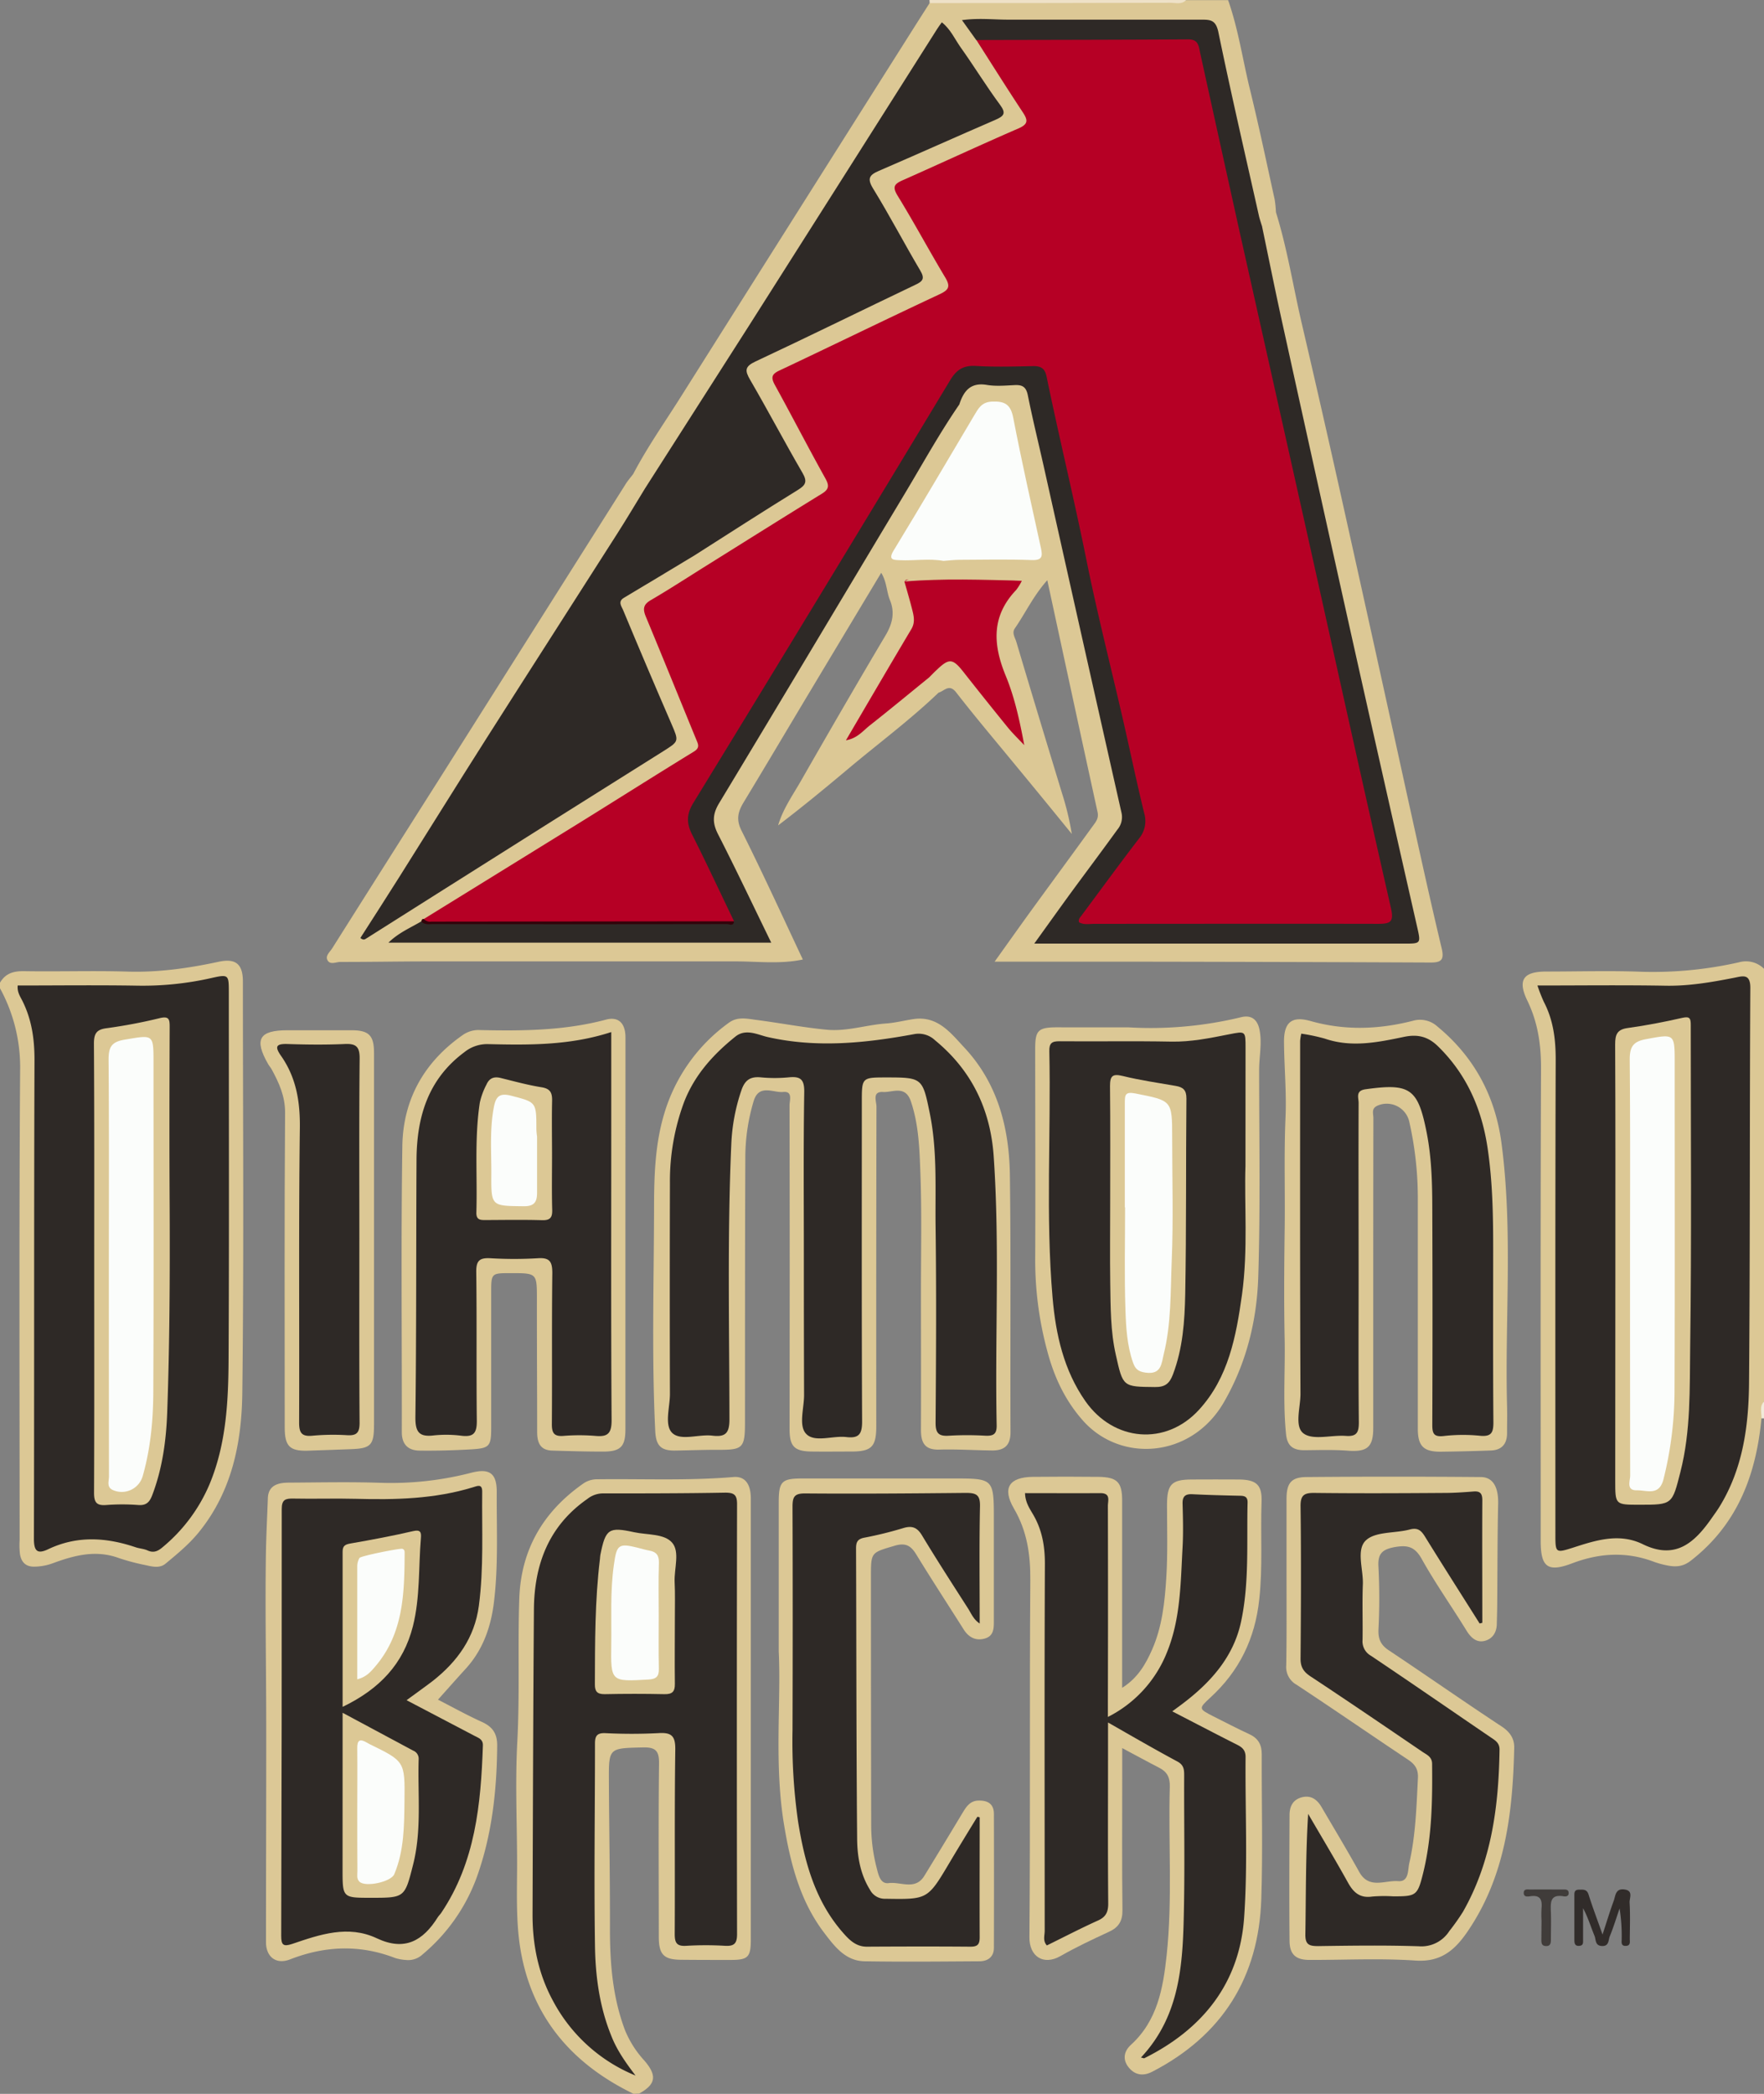
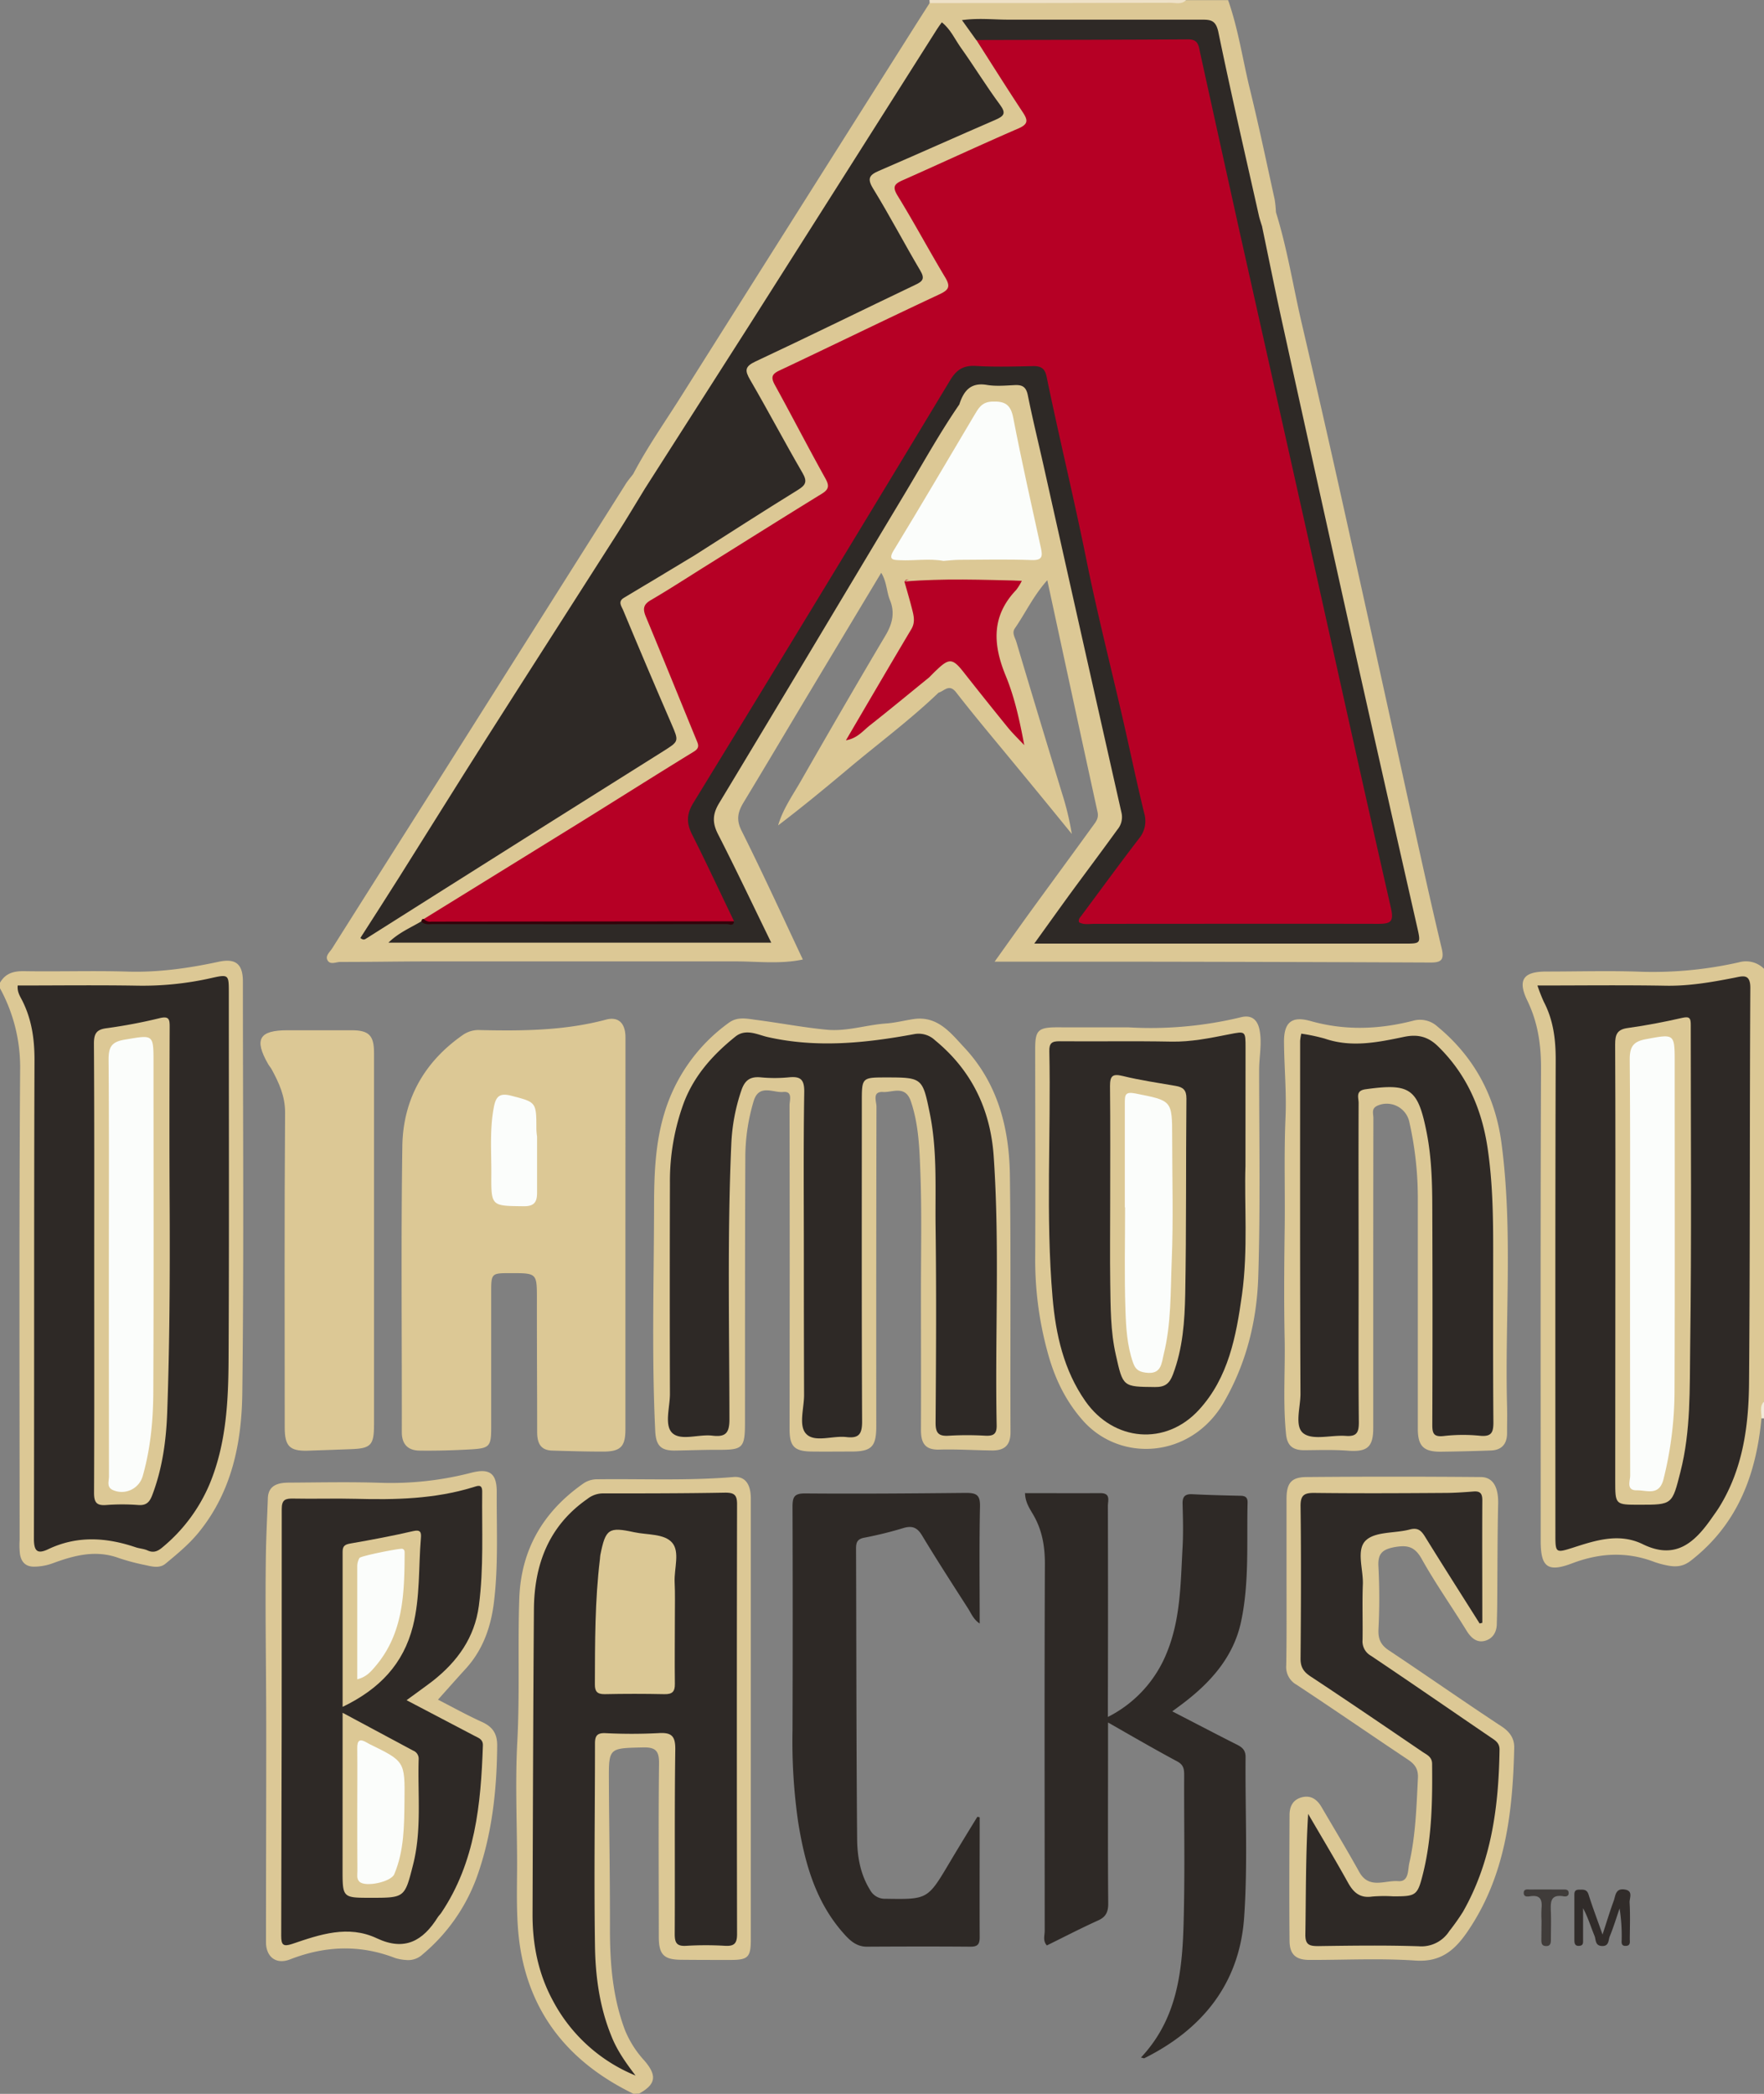
<svg xmlns="http://www.w3.org/2000/svg" id="Layer_1" data-name="Layer 1" viewBox="0 0 632 750">
  <rect x="0" y="0" width="632" height="750" fill="#808080" stroke="none" />
  <defs>
    <style>.cls-1{fill:#dcc895;}.cls-2{fill:#eee1c7;}.cls-3{fill:#f0ead9;}.cls-4{fill:#dcc896;}.cls-5{fill:#312c2a;}.cls-6{fill:#403c3a;}.cls-7{fill:#b60025;}.cls-8{fill:#2e2926;}.cls-9{fill:#fbfdfb;}.cls-10{fill:#31030a;}.cls-11{fill:#dbc895;}</style>
  </defs>
  <title>arizona-diamondbacks</title>
  <g id="uHNCWd.tif">
    <path class="cls-1" d="M226.87,169.78c5-9.55,11.2-18.37,16.94-27.46Q285.74,75.86,327.74,9.45c1.77-2.8,3.56-5.59,5.34-8.38,1.69-1.06,3.57-.53,5.35-.53q40.59-.06,81.2,0c1.79,0,3.66.48,5.37-.49h15c3.64,10.31,5.18,21.14,7.76,31.7,3.23,13.15,6,26.42,8.91,39.64a38.84,38.84,0,0,1,.46,4.44c-.43,3.49-1.67,6-5.9,4.88-1.75-2.17-2-4.87-2.6-7.45q-6.45-28.95-12.87-57.9c-1.51-6.79-1.6-6.82-8.6-6.82H352.89c-4.63,0-4.63.09-2.66,4.17,5.06,8.62,10.75,16.84,16.21,25.21,3.73,5.72,3.13,7.36-3,10.14Q344.74,56.44,326,64.8c-3.65,1.63-4.33,3.31-2.18,6.79C329.17,80.22,334,89.19,339.1,98c2.76,4.72,2.38,6.15-2.51,8.61-17.55,8.84-35.5,16.85-53.1,25.6-5.79,2.88-5.71,2.87-2.71,8.73,4.93,9.64,10.18,19.1,15.3,28.64,2.5,4.64,2.06,6.26-2.36,9.12-12.46,8-25.12,15.74-37.61,23.72a5.61,5.61,0,0,1-2.79,1,7,7,0,0,1-4.68-4.57c.85-2.9,3.57-3.84,5.76-5.2,9.76-6.07,19.39-12.36,29.25-18.27,3.15-1.88,3.68-3.62,1.8-6.78-6-10.17-11.4-20.73-17.3-31-3.18-5.54-2.9-6.63,3-9.55,17.45-8.68,35.07-17,52.68-25.37,5.91-2.8,5.91-3.09,2.51-8.84-4.9-8.33-9.56-16.8-14.32-25.2-2.77-4.9-2.16-6.49,3-8.78,12.66-5.55,25.26-11.24,38-16.81,5.26-2.29,5.4-2.8,2.26-7.47-4.76-7-9.32-14.22-14.35-21.08-3.27-4.46-3.45-4.55-6.38.08C323,32.74,311.42,50.85,300,69q-27.93,44.21-56,88.26c-2.95,4.64-5.84,9.32-8.79,14-1,1.65-1.79,3.65-4.08,4.1C228.77,174.2,226.56,173,226.87,169.78Z" />
    <path class="cls-1" d="M227,750c-21.82-10.58-36.29-27.12-40.47-51.4-1.84-10.73-1.22-21.72-1.27-32.61-.06-14-.68-28,.07-42,.92-17.15.13-34.29.72-51.41.61-17.5,8.54-31.07,22.81-41.1a8.6,8.6,0,0,1,5.09-1.61c16.27-.2,32.56.56,48.82-.81,4.15-.35,6.22,2.5,6.23,7.68v158c0,6.32-1,7.29-7.2,7.3-5.84,0-11.67,0-17.5-.06-6.43,0-8.26-1.75-8.27-8.26,0-20.66-.16-41.32.09-62,.06-4.62-1.24-5.91-5.82-5.8-12.16.29-12.21.08-12.15,12,.1,17.74.42,35.48.38,53.22,0,12.3,1,24.36,5.37,36A36.5,36.5,0,0,0,230.78,738c4.68,5.39,4.29,8.54-1.77,11.9Z" />
    <path class="cls-1" d="M0,352c2-3.43,4.93-4.2,8.74-4.13,12.32.2,24.65-.22,37,.15,11,.33,21.82-1.2,32.54-3.51,6.15-1.33,8.74.76,8.74,7.08,0,49.13.39,98.26-.21,147.38-.22,17.81-3.71,35.26-15.57,49.86-3.51,4.32-7.7,7.75-11.9,11.24-2.14,1.78-4.76,1.09-7.18.55a77.51,77.51,0,0,1-9.6-2.54c-8.18-3-15.86-1-23.54,1.83a20,20,0,0,1-6.81,1.26c-3.16,0-4.57-1.75-5.05-4.44a27.84,27.84,0,0,1-.13-5c0-56.45-.21-112.91.19-169.36A58.86,58.86,0,0,0,0,354Z" />
    <path class="cls-1" d="M631.09,508.05c-1.91,20.23-8.58,38-25.34,51-2.75,2.13-5.35,2.3-8.35,1.69a30.55,30.55,0,0,1-4.79-1.3c-9.88-3.74-19.51-3.2-29.39.55-8.78,3.33-11.22,1.26-11.22-8,0-56.49-.11-113,.12-169.47,0-8.52-1.18-16.38-4.89-24.06C543.61,351,545.75,348,554,348c11.5,0,23-.35,34.49.09a139.39,139.39,0,0,0,34.55-3.4,9.14,9.14,0,0,1,9,2.36V502C630.73,503.87,632.17,506.15,631.09,508.05Z" />
    <path class="cls-2" d="M425,0c-1.64,1.74-3.76,1-5.66,1q-43.12.12-86.26.11C333.08.75,333,.4,333,0Z" />
    <path class="cls-3" d="M631.09,508.05c.13-2-.86-4.26.91-6v6Z" />
    <path class="cls-1" d="M226.87,169.78,231,175c.55,2.82-1.44,4.69-2.72,6.7q-43.5,68.46-86.9,137c-3.12,4.91-6.36,9.76-9.88,15.64,12.45-7.71,24-15,35.63-22.35,23.09-14.56,46.25-29,69.29-43.63,5.05-3.21,5.25-3.6,2.81-9.17-5.66-13-10.74-26.18-16.53-39.09-1.62-3.63-1.16-6.13,2.52-8.3,6.45-3.8,12.78-7.88,19.1-11.8,1.34-.84,2.66-2.21,4.51-1.06,1.78.79,2.9,2.34,4.17,3.7-3.43,5.07-9.22,6.92-14,10.05-8.06,5.26-7.95,4.17-4,13.6,5,12,9.83,24,14.69,36.1,2.19,5.41,1.9,6.29-3,9.37Q206,297.15,165.13,322.3c-4.11,2.54-8.17,5.15-12.29,7.67-.63.44-1.25.87-1.88,1.29-2.51,1.63-5.13,3.07-8.25,5.11a26.1,26.1,0,0,0,5.37.25H269.5c4.13-.16,4.38-.55,2.63-4.38Q266,318.85,259.4,305.67c-7-13.92-7.3-10.91,1-24.74q38.6-64.23,77-128.57c1.67-2.8,2.73-6.15,5.94-7.82,3.11-.22,4.58,1.94,6,4.16.26,2.75-1.59,4.66-2.86,6.74-8,13.09-15.57,26.39-23.48,39.52a8.8,8.8,0,0,0-1.72,3.93c4.16,1.29,8.44.12,12.63.46,2.09.18,4.53-.4,5.23,2.6.3,1.86.35,3.68-.85,5.3-3.67,2.41-8.07,0-11.81,1.79-1.39,3,.6,5.52,1.24,8.14a13,13,0,0,1-1.39,10.44c-6.72,11.48-13.46,23-20.19,35,7.74-5.78,14.59-12,21.76-17.74,1.52-1.21,2.78-3,5.18-2.21a14.65,14.65,0,0,1,3.18,5.44c-10.44,10-22.07,18.57-33.09,27.88-8,6.71-16,13.29-24.39,19.67,1.66-5.69,5-10.47,7.9-15.47,10.08-17.6,20.22-35.15,30.58-52.58,2.48-4.18,3.43-8.16,1.59-12.65-1.24-3-1.09-6.49-3.13-9.79-9.42,15.68-18.62,31-27.8,46.32-7.17,12-14.26,23.95-21.48,35.88-2,3.3-2.79,6.11-.8,10.1,7.57,15.14,14.62,30.54,22,46.22-8.12,1.72-16.16.67-24.13.68H153c-10.35,0-20.71.21-31.06.19-1.53,0-3.58,1.13-4.56-.53s.81-3,1.66-4.38q19.41-30.75,38.9-61.46l66-104.45C224.77,172.33,225.88,171.09,226.87,169.78Z" />
    <path class="cls-1" d="M336.2,248.11a5.4,5.4,0,0,1-3.33-5.5c3.37-7.9,8.1-8.7,13.44-2.28,6.36,7.65,12.46,15.51,19.46,23.46-3.09-10.6-5.88-20.63-9.23-30.47-2-5.87-1.56-10.89,2.22-15.9,2-2.69,4.26-5.45,4.82-9-6.58-.18-13.12.06-19.66-.08-2.06,0-4.32.45-5.92-1.52v-5.94c1.51-2.27,3.89-1.53,5.92-1.53,7.81,0,15.62-.31,23.42.12,4.17.23,4.53-1.44,3.82-5.09-2.76-14.19-6.4-28.18-9-42.4-1.51-8.16-5.42-9.22-11.91-3.62a2.58,2.58,0,0,1-1.34.61l-5.18-4.09c0-5.28,2.11-7.85,7-8.25,3.82-.3,7.66,0,11.49-.1,4.39-.09,6.64,2,7.57,6.26,3.24,15,6.77,29.89,10.08,44.85,7.38,33.34,15,66.63,22.37,100,1.07,4.79.43,8.63-2.5,12.6-7.73,10.44-15.47,20.88-23,31.49-.84,1.2-2.5,2.37-1.9,3.84s2.65,1,4.08,1H501.35c5.29,0,5.65-.54,4.44-6q-16.19-72.93-32.42-145.85c-7.21-32.52-14.51-65-21.65-97.57-.44-2-1.51-4.19.35-6.13a17,17,0,0,0,5-5.21c4.11,13.09,6.2,26.66,9.31,40q7.38,31.65,14.44,63.39,11.7,52.58,23.22,105.19c4.08,18.42,8.07,36.86,12.46,55.21,1,4.22-.09,5.19-4,5.17q-51-.22-102-.3H356.34c4.79-6.69,9.14-12.84,13.56-18.93,7.33-10.07,14.71-20.11,22-30.18,1-1.32,1.76-2.56,1.32-4.53-6-27.41-11.92-54.86-18-83-5,5.6-7.84,11.78-11.65,17.29-1.11,1.61.11,3.29.55,4.77C369.51,248,375,266.07,380.5,284.16a99.87,99.87,0,0,1,3.5,14.56q-10.42-12.83-21-25.63c-6.85-8.33-13.82-16.57-20.43-25.08C340,244.71,338.28,247.63,336.2,248.11Z" />
    <path class="cls-1" d="M282.93,454q0-29-.06-58c0-1.83,1.26-5.22-2.27-4.86s-8.64-3-10.57,3.22a70.58,70.58,0,0,0-3,20.57c-.14,31.46-.1,62.92-.12,94.38,0,9.47-.69,10.08-10,10-5,0-10,.2-15,.27-5.17.08-6.9-1.79-7.15-7-1.27-26.15-.51-52.31-.43-78.46,0-11.68.18-23.56,3.59-35a61.76,61.76,0,0,1,23.19-32.76c3.19-2.37,6.71-1.42,10.11-1,8.37,1.09,16.69,2.7,25.09,3.49,7.13.67,14.1-1.76,21.22-2.25,3.28-.23,6.52-1.1,9.79-1.57,8.65-1.26,13.31,5,18.19,10.22,12,12.84,16.08,28.84,16.31,45.77.4,30.65.08,61.31.22,92,0,4.83-2.32,6.58-6.65,6.53-6.31-.07-12.62-.49-18.91-.31-5.3.15-6.54-2.63-6.52-7.14.06-16.66,0-33.32,0-50,0-14,.32-28-.21-42-.32-8.55-.57-17.18-3.38-25.53-2-6-6.54-3.22-10-3.42-4-.24-2.34,3.35-2.35,5.27q-.13,57.22-.07,114.45c0,7.39-1.7,9.07-9.06,9.06-4.66,0-9.32.06-14,0-6.27-.06-8-1.8-8-8Q282.92,483,282.93,454Z" />
-     <path class="cls-1" d="M402.07,626.16v10.52c0,15.83-.11,31.66.08,47.48.05,3.9-1.32,6.17-4.78,7.77-5.88,2.73-11.77,5.49-17.39,8.7-6.22,3.55-11.21.08-11.16-6.69.35-42.64,0-85.3.32-127.94.06-9.23-1.16-17.61-5.9-25.7C359,533,361.55,529.12,370,529q11.75-.13,23.49,0c6.82.09,8.55,1.89,8.55,8.57v67c5.61-3.53,8.46-8.51,10.76-13.76,3.58-8.17,4.52-17,5.06-25.75s.26-17.25.25-25.88c0-7.49,1.57-9.21,8.88-9.23,5.67,0,11.33-.06,17,0,6.21.08,8.23,2,8,8-.42,11.62.46,23.24-.82,34.88C449.66,587,444,598.59,433.6,608.1c-4.25,3.91-4.13,4,1.08,6.67,4.32,2.17,8.59,4.4,13,6.44,3.11,1.45,4.38,3.75,4.37,7.11-.06,17.31.41,34.63-.16,51.92-.92,28.07-14,48.86-39.07,61.84-3.25,1.68-6.22,1.24-8.47-1.58s-1.66-5.79.84-8.06c9.49-8.64,11.52-20.26,12.79-32.06,2.14-20.08.57-40.26,1.13-60.38.1-3.29-.92-5.31-3.73-6.76C411.13,631.06,407,628.77,402.07,626.16Z" />
    <path class="cls-1" d="M460.93,566.51V537c0-5.69,1.61-7.88,7.11-7.93q31.24-.27,62.47,0c4.48,0,6.38,3.76,6.24,9.56-.27,11.66-.23,23.34-.33,35,0,2.75-.09,5.49-.16,8.24-.08,3-1.65,5.26-4.45,5.91s-4.81-1.14-6.37-3.67c-5.3-8.63-11.17-16.92-16.1-25.75-2.53-4.52-5.25-5-9.87-4.16-4.45.86-5.9,2.52-5.6,7.13a221.2,221.2,0,0,1,0,22.45c-.12,3.36.85,5.46,3.72,7.37,13.55,9,26.88,18.36,40.48,27.3,3,2,4.52,4.4,4.44,7.64-.54,23.36-3.17,46.2-17,66.17-4.48,6.46-9.5,10.61-18.36,10-12.6-.86-25.31-.2-38-.23-4.87,0-7.1-1.93-7.14-6.85-.14-15-.06-30,0-45,0-3.13,1.2-5.58,4.45-6.41s5.46.85,7,3.48C478,655,482.65,662.72,487,670.55c3.49,6.25,9.2,2.89,13.89,3.26,3.91.32,3.46-3.81,4-6.32,2.31-10.07,2.6-20.37,3.12-30.64.15-3.07-1-4.84-3.45-6.48-13.39-8.93-26.63-18.07-40.07-26.93a7.26,7.26,0,0,1-3.66-7C461,586.5,460.93,576.5,460.93,566.51Z" />
    <path class="cls-1" d="M492,456.49v55c0,6.93-2.21,8.65-9.11,8.14-5.17-.39-10.39-.21-15.58-.17-3.92,0-6.1-1.43-6.54-5.67-1.17-11.4-.28-22.82-.51-34.22-.26-12.87-.17-25.76,0-38.64.21-13.55-.28-27.11.31-40.67.39-8.94-.46-17.92-.54-26.88-.07-7.18,2.7-9.57,9.57-7.64,12.29,3.47,24.5,3,36.65-.11A9.24,9.24,0,0,1,515,367.7c13.15,10.84,20.71,24.93,22.94,41.71,4.16,31.29,1.2,62.77,2,94.15.09,3.33,0,6.67,0,10-.07,3.77-2,5.87-5.82,6q-8.88.32-17.78.43c-6.33.07-8.37-2-8.37-8.29v-83a123.76,123.76,0,0,0-3.11-27.12,8.28,8.28,0,0,0-10-6,7.89,7.89,0,0,0-1.5.54c-2.11,1-1.31,2.88-1.31,4.38Q492,428.52,492,456.49Z" />
-     <path class="cls-1" d="M279,591.53V538.27c0-7.65,1-8.69,8.54-8.69h53.92c14.61,0,14.61,0,14.61,14.8v36c0,2.75.08,5.57-3.2,6.52s-5.82-.42-7.62-3.26c-5.69-9-11.48-17.86-17-26.89-1.92-3.11-3.81-4.23-7.68-3.09-8.45,2.51-8.53,2.24-8.53,10.89q0,45,.09,89.94a61.08,61.08,0,0,0,2,14.74c.6,2.37,1.29,5.68,4.27,5.29,4.27-.57,9.5,2.71,12.76-2.59,4.61-7.5,9.15-15,13.71-22.59,1.32-2.17,2.66-4.27,5.59-4.38,3.31-.12,5.62,1.1,5.63,4.74q.06,24,0,48c0,3.19-2.1,4.8-5.16,4.82-13.71.08-27.43.23-41.14,0-6.93-.09-10.86-5.43-14.51-10.21-8.46-11.11-11.93-24.25-14.22-37.8C277.22,632.32,279.92,610,279,591.53Z" />
    <path class="cls-1" d="M224.07,442.52V512c0,6.17-1.73,7.95-8,7.95-6.08,0-12.17-.17-18.25-.36-4.35-.13-5.37-2.93-5.37-6.73,0-15.77-.11-31.55-.09-47.33,0-9.5.08-9.5-9.38-9.5-6.92,0-7,0-7,6.89v48.46c0,6.68-.55,7.39-7.26,7.78-6.14.35-12.3.52-18.44.44-4.06-.06-6.32-2.21-6.32-6.61.06-34.14-.31-68.28.19-102.42.24-16.76,7.85-30.28,21.82-39.95a9.83,9.83,0,0,1,6.12-1.65c15.13.33,30.19.21,45-3.74,4.53-1.21,7,1.31,7,6.38Q224.09,407,224.07,442.52Z" />
    <path class="cls-4" d="M156.92,608.81c4.88,2.5,10.23,5.48,15.79,8,3.83,1.74,5.46,4.24,5.42,8.49-.13,16-1.83,31.74-7.24,46.92a65.05,65.05,0,0,1-19.48,27.83,7.57,7.57,0,0,1-6,2,16.08,16.08,0,0,1-3.89-.72c-12.62-4.86-25.07-4.37-37.62.52-5,1.94-8.6-.92-8.6-6.16,0-25.89.1-51.78.08-77.67,0-20.35-.41-40.7-.12-61,.1-6.79.47-13.61.71-20.41.17-4.59,3.66-5.52,7.41-5.54,11-.06,22-.3,33,.06a114.58,114.58,0,0,0,32.51-3.61c6.62-1.71,9.12.31,9.08,7-.07,13.12.6,26.27-1,39.36-1.08,8.89-3.94,17.07-10.1,23.84C163.64,601.25,160.45,604.87,156.92,608.81Z" />
    <path class="cls-1" d="M404.43,368a137.46,137.46,0,0,0,40.17-3.63c3.57-.9,5.94.62,6.69,4.67.89,4.8-.17,9.48-.17,14.22,0,24.65.46,49.32-.31,73.95-.49,15.78-4.23,31.05-12.32,45.06-11.61,20.09-37,21.81-50.5,6.57-6.53-7.37-10.38-15.8-12.8-25a124.34,124.34,0,0,1-4.3-32.45c.12-25.32,0-50.64,0-75.95,0-6.35,1.14-7.44,7.67-7.46C386.09,368,393.59,368,404.43,368Z" />
    <path class="cls-1" d="M134,444.45v65.94c0,7.25-1.14,8.44-8.19,8.69-5.21.17-10.41.41-15.61.55-6.4.17-8.19-1.63-8.19-8.25,0-37.63-.15-75.26.13-112.89,0-5.92-2.18-10.57-4.76-15.38-.39-.73-1-1.36-1.38-2.08-5-8.77-3.14-12,7-12h23c6.15,0,8,1.86,8,8Z" />
    <path class="cls-5" d="M574.15,692.94c1.6-4.88,2.69-8.51,4-12.05.67-1.82.57-4.54,3.86-4.09s1.74,3.09,1.83,4.67c.26,4.31.11,8.64.07,13,0,1.08.36,2.5-1.46,2.54s-1.43-1.46-1.44-2.49a62.33,62.33,0,0,0-.75-10.92c-1.15,3.34-2.18,6.74-3.52,10-.54,1.31-.2,3.53-2.76,3.45s-2.15-2.29-2.69-3.61c-1.36-3.28-2.36-6.71-4.11-9.92v11.29c0,1,.14,2.05-1.31,2.18-1.7.15-1.81-1-1.81-2.21V679.32c0-1.14-.16-2.43,1.59-2.45,1.47,0,2.87-.29,3.51,1.78C570.52,683,572.15,687.25,574.15,692.94Z" />
    <path class="cls-6" d="M552.29,688a41.66,41.66,0,0,1,0-4.47c.3-3-.42-4.85-4-4.31-.87.14-2.26.33-2.36-1-.14-1.84,1.48-1.38,2.51-1.4,3.8-.06,7.61,0,11.42,0,.93,0,2.15-.18,2.16,1.29,0,1.12-1,1.28-1.77,1.14-5-.87-4.72,2.36-4.6,5.68s0,6.62,0,9.93c0,1.3-.26,2.31-1.9,2.2-1.33-.1-1.52-1-1.52-2.07Z" />
    <path class="cls-7" d="M151.87,329.17q27.7-17.1,55.39-34.22c13.78-8.54,27.46-17.23,41.29-25.7,2.34-1.43,1.6-2.65.86-4.45-6-14.61-11.93-29.27-18-43.86-1.15-2.76-1-4.4,1.8-6,6.7-3.92,13.21-8.16,19.8-12.28,13.81-8.62,27.59-17.3,41.47-25.83,2.65-1.63,2.61-3,1.19-5.54-6.13-11-11.92-22.26-18-33.3-1.55-2.81-1.25-4,1.76-5.36,19.08-9,38-18.26,57.11-27.19,3.37-1.57,4.1-2.74,2.11-6.06-5.81-9.68-11.14-19.66-17.06-29.28-2.07-3.37-1-4.29,2-5.62C337.36,58.38,351.05,52,364.9,46c3.48-1.51,3.43-2.92,1.58-5.72-5.67-8.58-11.15-17.29-16.7-26,1.84-2.43,4.54-1.68,6.92-1.69q32.51-.09,65,0c7.68,0,8.44.57,10.12,8q8.73,38.5,17.25,77.07,18,81.51,36.31,163,7.15,32,14.2,63.93c1.36,6.11.16,7.8-5.94,7.82q-51,.13-102,0c-2.09,0-4.73.46-5.78-1.9s1-4,2.3-5.71c6-8,11.81-16.14,17.86-24.1a11.31,11.31,0,0,0,2.19-10.21c-5.41-23.71-10.62-47.47-16.09-71.17-6.1-26.46-11.55-53.06-17.54-79.54-1.59-7-1.79-7.3-8.82-7.32-4.67,0-9.35.26-14-.07-5.12-.37-8.33,1.6-10.95,6C329.17,158,317.23,177.47,305.36,197c-18,29.6-35.85,59.34-54.18,88.75-3.31,5.32-3.65,9.86-.67,15.3,4.15,7.6,7.89,15.43,11.63,23.25,1,2.08,2.93,4.43,0,6.62a13.53,13.53,0,0,1-4.94.52H158.36C156,331.37,153.22,332.23,151.87,329.17Z" />
    <path class="cls-8" d="M248.83,198.93c-8.43,5.07-16.84,10.18-25.3,15.2-2.28,1.35-.82,3.11-.34,4.27q8.51,20.44,17.32,40.76c2.8,6.49,2.81,6.32-3,10q-39.36,24.69-78.63,49.52-13.8,8.69-27.56,17.42c-.54.34-1.07.83-2.21-.12,4.6-7.19,9.29-14.44,13.89-21.75,10.4-16.49,20.67-33.06,31.14-49.52,15.61-24.55,31.35-49,47-73.56,3.4-5.32,6.62-10.76,9.92-16.14l37.5-58.69q33.66-53,67.23-106c.44-.7.94-1.35,1.64-2.33,3.14,2.48,4.64,6,6.76,9,4.83,6.77,9.16,13.88,14.1,20.55,2.22,3,1.45,4-1.51,5.31-14,6.06-27.9,12.31-41.9,18.35-3.42,1.48-4.29,2.73-2.05,6.38,5.91,9.61,11.13,19.63,16.88,29.34,1.66,2.81,1,3.8-1.7,5.06-19.14,9.13-38.16,18.52-57.36,27.51-3.81,1.79-3.83,3.23-1.92,6.52,6.4,11,12.37,22.35,18.79,33.39,1.8,3.11,1.15,4.36-1.69,6.11C273.38,183.19,261.13,191.1,248.83,198.93Z" />
    <path class="cls-8" d="M263,330c-5-10.33-9.81-20.73-15-31-2.05-4.08-2.12-7.27.43-11.44q46.26-75.54,92-151.38c2.25-3.73,4.73-5.36,9.18-5.1,6.81.4,13.66.2,20.49.06,2.78-.06,4.25.79,4.85,3.68,4.52,21.91,9.83,43.65,14.26,65.59,3.88,19.26,8.76,38.33,13.16,57.5,2.55,11.14,4.87,22.34,7.59,33.44a9.81,9.81,0,0,1-1.95,9.1c-7,9.11-13.73,18.36-20.58,27.56-.48.65-1.16,1.21-.83,2.35,1.73,1,3.76.54,5.67.55,33.83,0,67.66-.07,101.49,0,4.39,0,5.71-.66,4.59-5.6-10.3-45.2-20.28-90.46-30.37-135.71Q456.16,136.71,444.3,83.81,437.13,51.43,430,19c-.53-2.41-.56-4.91-4.24-4.89-25.33.15-50.66.17-76,.23l-5.11-7.13c6-.81,11.26-.17,16.5-.17h69.34c3.25,0,5.08.17,6,4.35,4.54,22,9.63,43.94,14.55,65.88.29,1.29.74,2.54,1.12,3.81,2.35,11.25,4.61,22.51,7.08,33.74q12.31,56,24.81,112.18,11.73,52.47,23.65,104.88c1.39,6.12,1.45,6.12-4.7,6.12H370.55C375,331.81,379,326.23,383,320.71c5.76-7.86,11.62-15.65,17.33-23.55a6.93,6.93,0,0,0,1.5-5.93q-14-62-27.86-124.07c-1.91-8.5-4-17-5.71-25.51-.59-3-1.89-3.84-4.67-3.71-3.33.16-6.74.48-10-.06-5.91-1-8.35,2.22-9.89,7-7.26,10.54-13.4,21.76-20,32.72-22,36.66-43.9,73.41-66,110-2.44,4-2.54,7.1-.45,11.2,6.49,12.68,12.58,25.57,19.07,38.86H139.16c3.68-3.6,7.94-5.34,11.79-7.63a14.15,14.15,0,0,0,4.44.47H260.18C261.14,330.5,262.19,330.85,263,330Z" />
    <path class="cls-8" d="M227.7,743.45a58.47,58.47,0,0,1-29.55-26.71c-5.29-9.7-7.39-20.21-7.35-31.17.13-36.32.22-72.65.49-109,.11-16.14,5.29-30,19.12-39.64a9.07,9.07,0,0,1,5.41-2c14.66,0,29.32,0,44-.27,3.21,0,4.26.78,4.25,4.14q-.15,77,0,154c0,3.31-1,4.35-4.24,4.18a116.77,116.77,0,0,0-14,0c-3.48.22-4.1-1.2-4.09-4.31.12-22-.11-44,.2-66,.07-5-1.46-6.18-6.13-5.87a188.14,188.14,0,0,1-19,0c-2.91-.09-3.64,1-3.64,3.73,0,24.16-.37,48.33,0,72.48.16,10.93,1.63,21.85,5.83,32.17C221.06,734.49,224.32,739,227.7,743.45Z" />
    <path class="cls-8" d="M6.34,353c14.3,0,28.58-.18,42.85.06a111.66,111.66,0,0,0,26.66-2.76c6-1.35,6.13-1.14,6.13,4.93,0,43.65.14,87.29-.08,130.94-.07,15.43-.75,30.86-6.83,45.48a59.26,59.26,0,0,1-16.8,22.54c-1.65,1.41-3.2,2.17-5.4,1.17-1.34-.61-2.91-.67-4.32-1.15-10.49-3.54-20.9-4.21-31.22.68-4,1.92-5.19.69-5.18-3.83.15-57.14,0-114.28.21-171.42,0-7.5-1-14.46-4.34-21.14C7.23,356.92,6.11,355.37,6.34,353Z" />
    <path class="cls-8" d="M550.83,353c15.71,0,30.85-.19,46,.08,8.4.14,16.51-1.28,24.66-2.88,2.81-.55,5.64-1.58,5.61,3.67-.27,47.14-.06,94.29-.46,141.43-.13,15.65-2.24,31.13-10.88,44.87-.8,1.26-1.7,2.46-2.55,3.69-6.1,8.72-12.94,15-24.65,9.26-8.38-4.09-16.72-1.44-24.95,1.23-6.31,2-6.35,1.94-6.35-4.92,0-56.64-.08-113.28.11-169.92,0-7.32-.86-14.15-4.25-20.65A58.76,58.76,0,0,1,550.83,353Z" />
    <path class="cls-9" d="M348.91,149c1.53-2.52,2.63-5,6.54-5.16,4.64-.18,6.66,1.08,7.58,5.85,3,15.59,6.52,31.1,9.91,46.62.64,2.94.52,4.44-3.31,4.3-8.56-.32-17.15-.13-25.72-.09-2,0-3.93.26-5.89.39-5.2-.94-10.43,0-15.64-.25-2.15-.1-4.35,0-2.19-3.51C329.92,181.2,339.36,165.07,348.91,149Z" />
    <path class="cls-7" d="M366.11,208a18.4,18.4,0,0,1-2.07,3.36c-8.92,9.37-8.31,19.56-3.69,30.76,3.21,7.79,5,16.16,6.62,24.79-2-2.12-4.1-4.14-5.93-6.38q-8-9.85-15.87-19.85c-3.77-4.79-5.1-5-9.47-.81-1,.91-1.89,1.86-2.83,2.79-7.06,5.73-14.06,11.53-21.2,17.15-2.47,1.95-4.54,4.68-8.59,5.36,8-13.64,15.66-26.77,23.44-39.83,1.34-2.26.94-4.41.39-6.61-.87-3.5-1.91-7-2.88-10.43.25-.22.5-.63.75-.63C338.56,207.68,352.34,207,366.11,208Z" />
    <path class="cls-10" d="M263,330c-.18,1.93-1.68,1-2.5,1q-52.67.09-105.33,0c-1.46,0-3,.38-4.22-.94.09-.52.26-1,.92-.88a3,3,0,0,0,2.71.94Z" />
    <path class="cls-1" d="M366.11,208c-14-.3-28.06-.89-42.08.3,4.43-2.72,9.36-.43,14-1.39,8.31,0,16.62,0,24.93.19C364,207.07,365.52,206,366.11,208Z" />
    <path class="cls-8" d="M288,450.19c0-19.67-.18-39.33.14-59,.07-4.65-1.4-5.71-5.59-5.29a52.2,52.2,0,0,1-10,0c-3.76-.35-5.68,1-6.92,4.63A68.39,68.39,0,0,0,262,410c-1.44,32.8-.69,65.62-.66,98.43,0,5-1.49,6.37-6.14,5.81-4.9-.59-11.3,2-14.39-1-2.85-2.88-.77-9.19-.79-14q-.11-37.74,0-75.48A81.3,81.3,0,0,1,245,395c3.73-9.81,10.47-17.27,18.48-23.7,3.73-3,8-.65,11.49.15,17.62,4,35,2.2,52.4-1a8.52,8.52,0,0,1,7.64,2.18c13.08,10.73,19.82,24.73,21,41.45,2.21,32.11.43,64.27,1.07,96.41.07,3.3-1.24,3.89-4.09,3.77a112.76,112.76,0,0,0-13,0c-3.73.26-4.82-.94-4.79-4.73.17-23.32.31-46.66,0-70-.18-13.61.67-27.29-2.09-40.8-2.57-12.59-2.69-12.8-15.48-12.8-8.87,0-8.86,0-8.86,8.85,0,38.16-.08,76.32.1,114.48,0,4.47-1.21,6-5.61,5.49-4.91-.59-11.31,2.07-14.4-1.12-2.84-2.91-.76-9.2-.78-14Q288,475,288,450.19Z" />
    <path class="cls-8" d="M408.77,737c14.66-15.59,15.07-35.15,15.43-54.61.28-15.33,0-30.67.06-46,0-2.18.1-4.07-2.4-5.41-8.15-4.38-16.15-9-24.88-14v13.33c0,17.17-.08,34.33.07,51.49,0,3.07-.81,4.83-3.68,6.12-6.16,2.78-12.16,5.91-18.3,8.92-1.52-1.65-.78-3.55-.78-5.24,0-43.83-.13-87.65.07-131.48,0-6.37-1-12.11-4.2-17.6-1.29-2.2-2.85-4.46-2.91-7.69,9.08,0,18,.06,27,0,3.78,0,2.68,2.67,2.68,4.56q.09,35,0,70V615a44.08,44.08,0,0,0,21.16-23.14c4.94-12.13,4.89-25,5.6-37.71.28-5.15.14-10.33,0-15.5-.07-2.61.9-3.55,3.49-3.43,5.65.28,11.3.43,17,.55,1.73,0,2.85.36,2.8,2.46-.35,14.28.67,28.69-2.36,42.76-2.64,12.25-10.52,21.27-20.25,28.75-1.28,1-2.58,1.92-4.37,3.26,8.08,4.16,15.66,8.14,23.32,12,2,1,3,2.16,2.94,4.54-.17,19.16.83,38.39-.53,57.46-1.68,23.45-14.89,39.87-35.76,50.25C409.78,737.32,409.42,737.11,408.77,737Z" />
    <path class="cls-8" d="M530.12,581.53c-6.54-10.37-13.14-20.71-19.59-31.14-1.36-2.2-2.59-3.29-5.45-2.53-5.27,1.4-12.15.66-15.63,3.81-3.67,3.33-1,10.33-1.17,15.72-.26,6.65,0,13.32-.11,20a5.9,5.9,0,0,0,3,5.69c14.35,9.62,28.55,19.45,42.83,29.17,1.68,1.14,3.29,2,3.25,4.52-.31,20.29-2.86,40.06-13.13,58.07a79.55,79.55,0,0,1-4.89,6.9,11.85,11.85,0,0,1-10.93,5.4c-12-.4-24-.23-36-.06-3.25,0-4.68-.48-4.62-4.25.23-14.27.09-28.54,1-43.11,4.79,8.23,9.7,16.39,14.32,24.71,2,3.58,4.35,5.54,8.65,4.9a52,52,0,0,1,7.49-.07c8.23,0,8.72-.21,10.72-8.27,3.18-12.86,3.36-26,3.23-39.15,0-2.6-1.94-3.3-3.5-4.37-13.33-9.06-26.64-18.14-40.07-27-2.47-1.64-3.59-3.31-3.56-6.39.15-18.16.23-36.32,0-54.47-.06-4.15,1.35-4.9,5.09-4.85,15.49.18,31,.11,46.48,0,3.48,0,7-.25,10.44-.52,2.44-.19,3.12.85,3.11,3.18-.08,14.62,0,29.24,0,43.86Z" />
    <path class="cls-8" d="M466.22,370.25a67.17,67.17,0,0,1,8.43,1.78c9.6,3.3,19.07,1.31,28.47-.65,4.87-1,8.55-.06,12.1,3.42,10.29,10.06,15.67,22.44,17.75,36.42,1.77,11.87,2,23.84,2,35.82,0,20.81-.09,41.63.08,62.45,0,3.58-.68,5.13-4.61,4.81a60.75,60.75,0,0,0-13,.05c-4,.52-4.3-1.11-4.28-4.34q.15-38,0-75.94c0-9.46-.17-18.92-2-28.3-3.14-15.88-5.87-17.85-21.94-15.6-3.65.51-2.46,3-2.46,4.86-.08,20.82,0,41.63,0,62.45,0,17.32-.1,34.64.08,52,0,3.6-.75,5.14-4.66,4.85-5.13-.38-11.62,1.63-15.08-.83s-1.15-9.35-1.17-14.24c-.2-42.13-.13-84.27-.12-126.4A17.71,17.71,0,0,1,466.22,370.25Z" />
    <path class="cls-8" d="M351,650.94c0,14.33-.06,28.65,0,43,0,2.68-.9,3.38-3.45,3.35-12.33-.1-24.66-.07-37,0-4.18,0-6.64-2.83-9-5.55-9.64-11.27-13.33-25-15.61-39.22a202.53,202.53,0,0,1-2-32.83q.13-40,0-80c0-3.63.74-4.78,4.6-4.75,19.16.15,38.32,0,57.47-.19,3.68,0,5.19.6,5.1,4.79-.29,13.82-.11,27.65-.11,42-2.28-1.51-3.06-3.68-4.21-5.46-5.56-8.67-11.15-17.31-16.47-26.13-1.68-2.79-3.49-3.52-6.5-2.66a136.91,136.91,0,0,1-14,3.47c-2.66.46-3.13,1.67-3.12,4,.13,34.65.09,69.31.39,104,.06,6.25,1.13,12.56,4.6,18.14a6,6,0,0,0,5.58,3.23c15.07.24,15.06.31,22.9-12.9,3.28-5.52,6.64-11,10-16.48Z" />
-     <path class="cls-8" d="M219,369.68v36.06c0,34.32-.11,68.64.12,103,0,4.76-1.42,6-5.81,5.59a71.09,71.09,0,0,0-11.49,0c-3.43.26-4.12-1.17-4.1-4.29.13-18-.06-36,.16-54,0-4.05-.86-5.64-5.18-5.35a141.79,141.79,0,0,1-17,0c-3.82-.2-5.12.82-5.07,4.89.23,17.83,0,35.66.2,53.48,0,4.19-1.12,5.68-5.29,5.24a43.44,43.44,0,0,0-10-.16c-5.5.7-6.78-1.27-6.71-6.73.38-30.65.23-61.3.4-92,.09-15.27,4.09-28.84,17.12-38.51A13,13,0,0,1,175,374C189.63,374.34,204.26,374.49,219,369.68Z" />
    <path class="cls-8" d="M145.66,609c8.56,4.5,16.45,8.65,24.35,12.77,1.46.77,3.06,1.21,3,3.43-.72,21.06-2.69,41.79-14.94,60-.37.55-.89,1-1.24,1.57C151.55,695.19,145,699,135,694.28c-10.28-4.84-20.38-1.36-30.25,2-3.26,1.09-4,.43-4-2.88q.23-76.44.19-152.88c0-3.32,1.27-3.79,4.09-3.74,7.5.16,15-.11,22.49.09,14.15.38,28.22.06,41.91-4.13,1.66-.51,3.36-1.34,3.33,1.6-.15,13.63.6,27.28-1.2,40.87-1.52,11.41-7.7,19.94-16.48,26.87C152.2,604.28,149.22,606.39,145.66,609Z" />
    <path class="cls-8" d="M446.22,417.67c-.46,13.55,1,29.89-1.25,46.12-2.08,14.86-4.83,29.66-15.41,41.2-11.91,13-30.55,11.37-40.69-3.1-7.76-11.09-10.62-23.92-11.75-37-2.54-29.39-.54-58.89-1.17-88.33-.07-2.91.91-3.62,3.68-3.59,13.32.12,26.65-.13,40,.13,7.07.14,13.85-1.26,20.68-2.61,6-1.18,5.94-1.26,5.94,5C446.22,388.62,446.22,401.78,446.22,417.67Z" />
-     <path class="cls-8" d="M128.75,444.15c0,21.83-.08,43.66.08,65.49,0,3.51-1,4.65-4.47,4.44a81.25,81.25,0,0,0-12.48.19c-3.87.36-4.72-1.12-4.71-4.78.13-35.16-.19-70.32.26-105.48.12-9.5-1.32-18.06-6.74-25.81-2.32-3.31-1.82-4.37,2.32-4.24,6.82.23,13.67.3,20.49,0,4.12-.2,5.39,1,5.35,5.24C128.64,400.83,128.75,422.49,128.75,444.15Z" />
    <path class="cls-11" d="M241.79,579.59c0,7.83-.1,15.67,0,23.5.05,2.81-.89,3.81-3.73,3.75q-10.74-.23-21.5,0c-2.64,0-3.44-1-3.43-3.52.05-15,0-30,1.81-44.85.06-.5.05-1,.15-1.49,1.87-9.38,3-10.13,12.15-8.14,4.67,1,10.74.46,13.57,3.74s.71,9.25.89,14C241.92,570.92,241.78,575.26,241.79,579.59Z" />
    <path class="cls-1" d="M33.75,454.21c0-26.81.07-53.61-.1-80.41,0-3.51.89-5,4.39-5.48a185.88,185.88,0,0,0,19-3.58c3.65-.93,3.76.45,3.75,3.3-.08,21.47-.13,42.95,0,64.42.11,24.46,0,48.92-.88,73.36-.36,10.1-1.71,20.13-5.36,29.72-.94,2.49-2.14,3.77-5,3.55a75.85,75.85,0,0,0-11.48,0c-3.59.29-4.39-1.06-4.38-4.48C33.81,507.81,33.75,481,33.75,454.21Z" />
    <path class="cls-1" d="M578.75,454c0-26.64.06-53.28-.08-79.92,0-3.53.7-5.34,4.55-5.86,6.56-.9,13.08-2.17,19.54-3.64,2.77-.63,3,.34,3,2.63,0,38.46.32,76.92-.21,115.37-.2,14.88.26,29.92-3.48,44.61-3,11.76-2.81,11.81-14.75,11.8-8.62,0-8.62,0-8.62-8.57Z" />
    <path class="cls-1" d="M197.78,413.92c0,6.48-.12,13,.06,19.45.08,2.82-.79,3.77-3.65,3.69-6.65-.19-13.31-.08-20-.05-1.94,0-3.6.12-3.52-2.72.39-13.1-.74-26.25,1.23-39.31a25.8,25.8,0,0,1,2.38-6.47c1.06-2.41,2.79-3,5.24-2.35,4.81,1.19,9.62,2.51,14.5,3.29,3.26.52,3.86,2.1,3.78,5C197.66,401,197.78,407.43,197.78,413.92Z" />
    <path class="cls-1" d="M122.75,613.51,148,627.05a3.11,3.11,0,0,1,2,3.09c-.4,12.6,1.16,25.31-2,37.77-3,11.87-3,11.87-15.16,11.87-10.11,0-10.11,0-10.11-10.21Z" />
    <path class="cls-1" d="M122.75,611.39v-55.6c0-2.18,1-2.6,2.91-2.94,7.5-1.3,15-2.71,22.38-4.42,2.68-.62,2.92.52,2.76,2.44-.88,10.55-.25,21.24-2.86,31.62C144.52,596,136,605,122.75,611.39Z" />
    <path class="cls-1" d="M397.75,431.07c0-14,.09-28-.06-42,0-3.62.82-4.57,4.55-3.66,6.26,1.53,12.67,2.46,19,3.56,2.66.45,3.86,1.5,3.83,4.55-.22,23.3,0,46.61-.43,69.91-.19,9.73-.85,19.52-4.4,28.88-1.27,3.37-2.89,4.56-6.47,4.52-11.5-.12-11.42,0-14-11.55-1.93-8.51-1.86-17.16-2-25.78C397.64,450.05,397.75,440.56,397.75,431.07Z" />
-     <path class="cls-9" d="M236,578.74c0,6.32-.09,12.64.05,19,.06,2.78-.93,3.69-3.73,3.86-13.48.77-13.51.86-13.32-12.61.14-9.44-.42-18.88.92-28.33,1-7.27,1.59-8,8.4-6.31,1.44.36,2.87.8,4.33,1.06,2.52.45,3.5,1.72,3.42,4.41C235.86,566.1,236,572.42,236,578.74Z" />
    <path class="cls-9" d="M39,453.48c0-24.64.1-49.29-.1-73.93,0-4.45,1-6.36,5.75-7.15C55.06,370.65,55,370.32,55,380.8c0,39,.1,77.93-.07,116.9,0,10.43-.9,20.87-3.79,31a7.82,7.82,0,0,1-9.63,5.41,8.82,8.82,0,0,1-1.12-.41c-2.28-1.06-1.34-3.18-1.35-4.83Q39,491.21,39,453.48Z" />
    <path class="cls-9" d="M584,454c0-24.83.12-49.66-.11-74.48,0-4.53,1.22-6.44,5.74-7.28C600,370.32,600,370.1,600,380.82c0,39.16.09,78.32-.06,117.48A130.85,130.85,0,0,1,596,529.82c-1.55,6.17-6,3.94-9.57,4-3.92.06-2.37-3.38-2.38-5.32Q584,491.26,584,454Z" />
    <path class="cls-9" d="M192.42,407.12v20c0,3.22-.78,5-4.82,4.95-11.51-.14-11.65.08-11.57-11.33.05-8.09-.64-16.22.93-24.29.73-3.73,2.08-5,6.07-4,9.1,2.37,9.14,2.18,9.14,12A21.72,21.72,0,0,0,192.42,407.12Z" />
    <path class="cls-9" d="M128,648.73c0-7.49.08-15,0-22.47-.06-3.08,1-3.5,3.46-2.06.28.17.57.34.87.49,12.64,6.19,12.76,6.19,12.59,20.19-.1,8.93-.1,18-3.65,26.43-1.18,2.82-10.42,4.76-12.5,2.69-1.09-1.08-.71-2.5-.72-3.79C128,663.05,128,655.89,128,648.73Z" />
    <path class="cls-9" d="M128,601.52V560.85a6.26,6.26,0,0,1,.77-2.77c.4-.76,14.51-3.55,15.37-3.3s.83,1,.83,1.54c-.07,14.35-.41,28.65-10.38,40.43C133,598.6,131.42,600.64,128,601.52Z" />
    <path class="cls-9" d="M403,432.49V395c0-2.79.1-4.06,3.83-3.32,13.08,2.6,13.13,2.38,13.13,15.73,0,14.66.45,29.33-.15,44-.46,11.23-.13,22.61-2.87,33.65-.82,3.31-.79,7.4-6.49,6.61-2.72-.37-3.72-1.37-4.51-3.59-2.17-6.2-2.52-12.71-2.73-19.11-.4-12.15-.12-24.32-.12-36.48Z" />
  </g>
</svg>